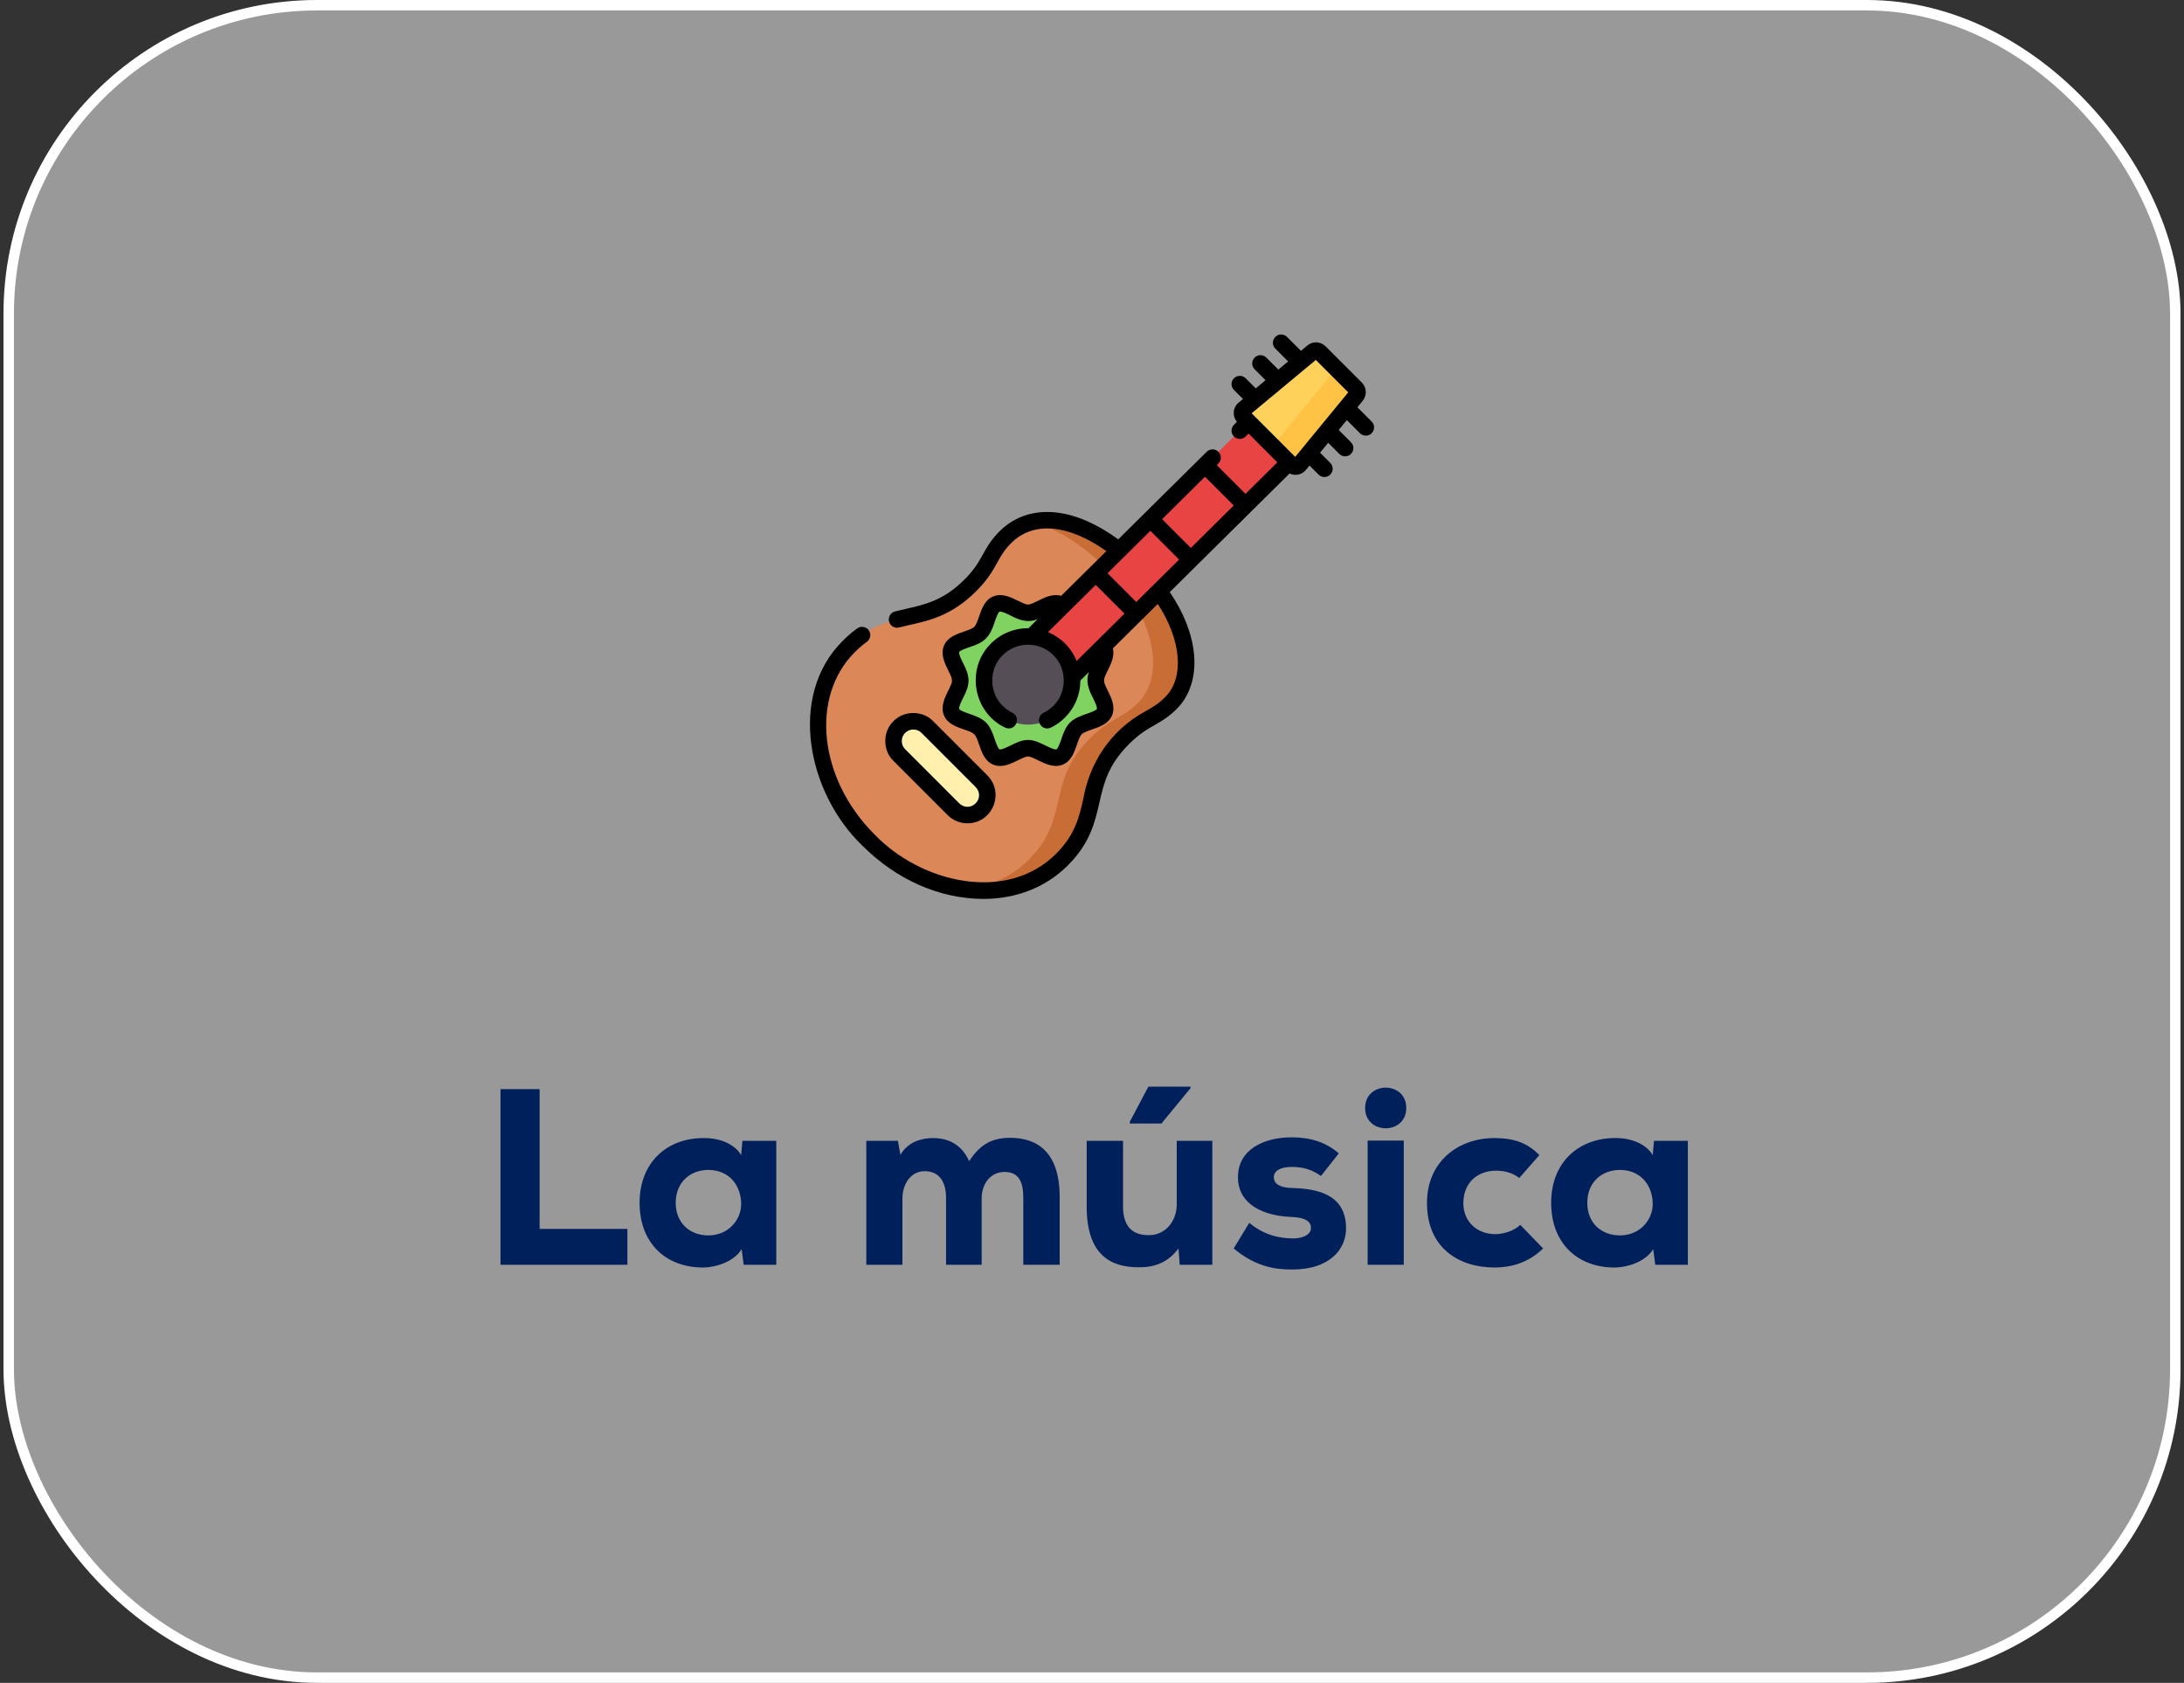
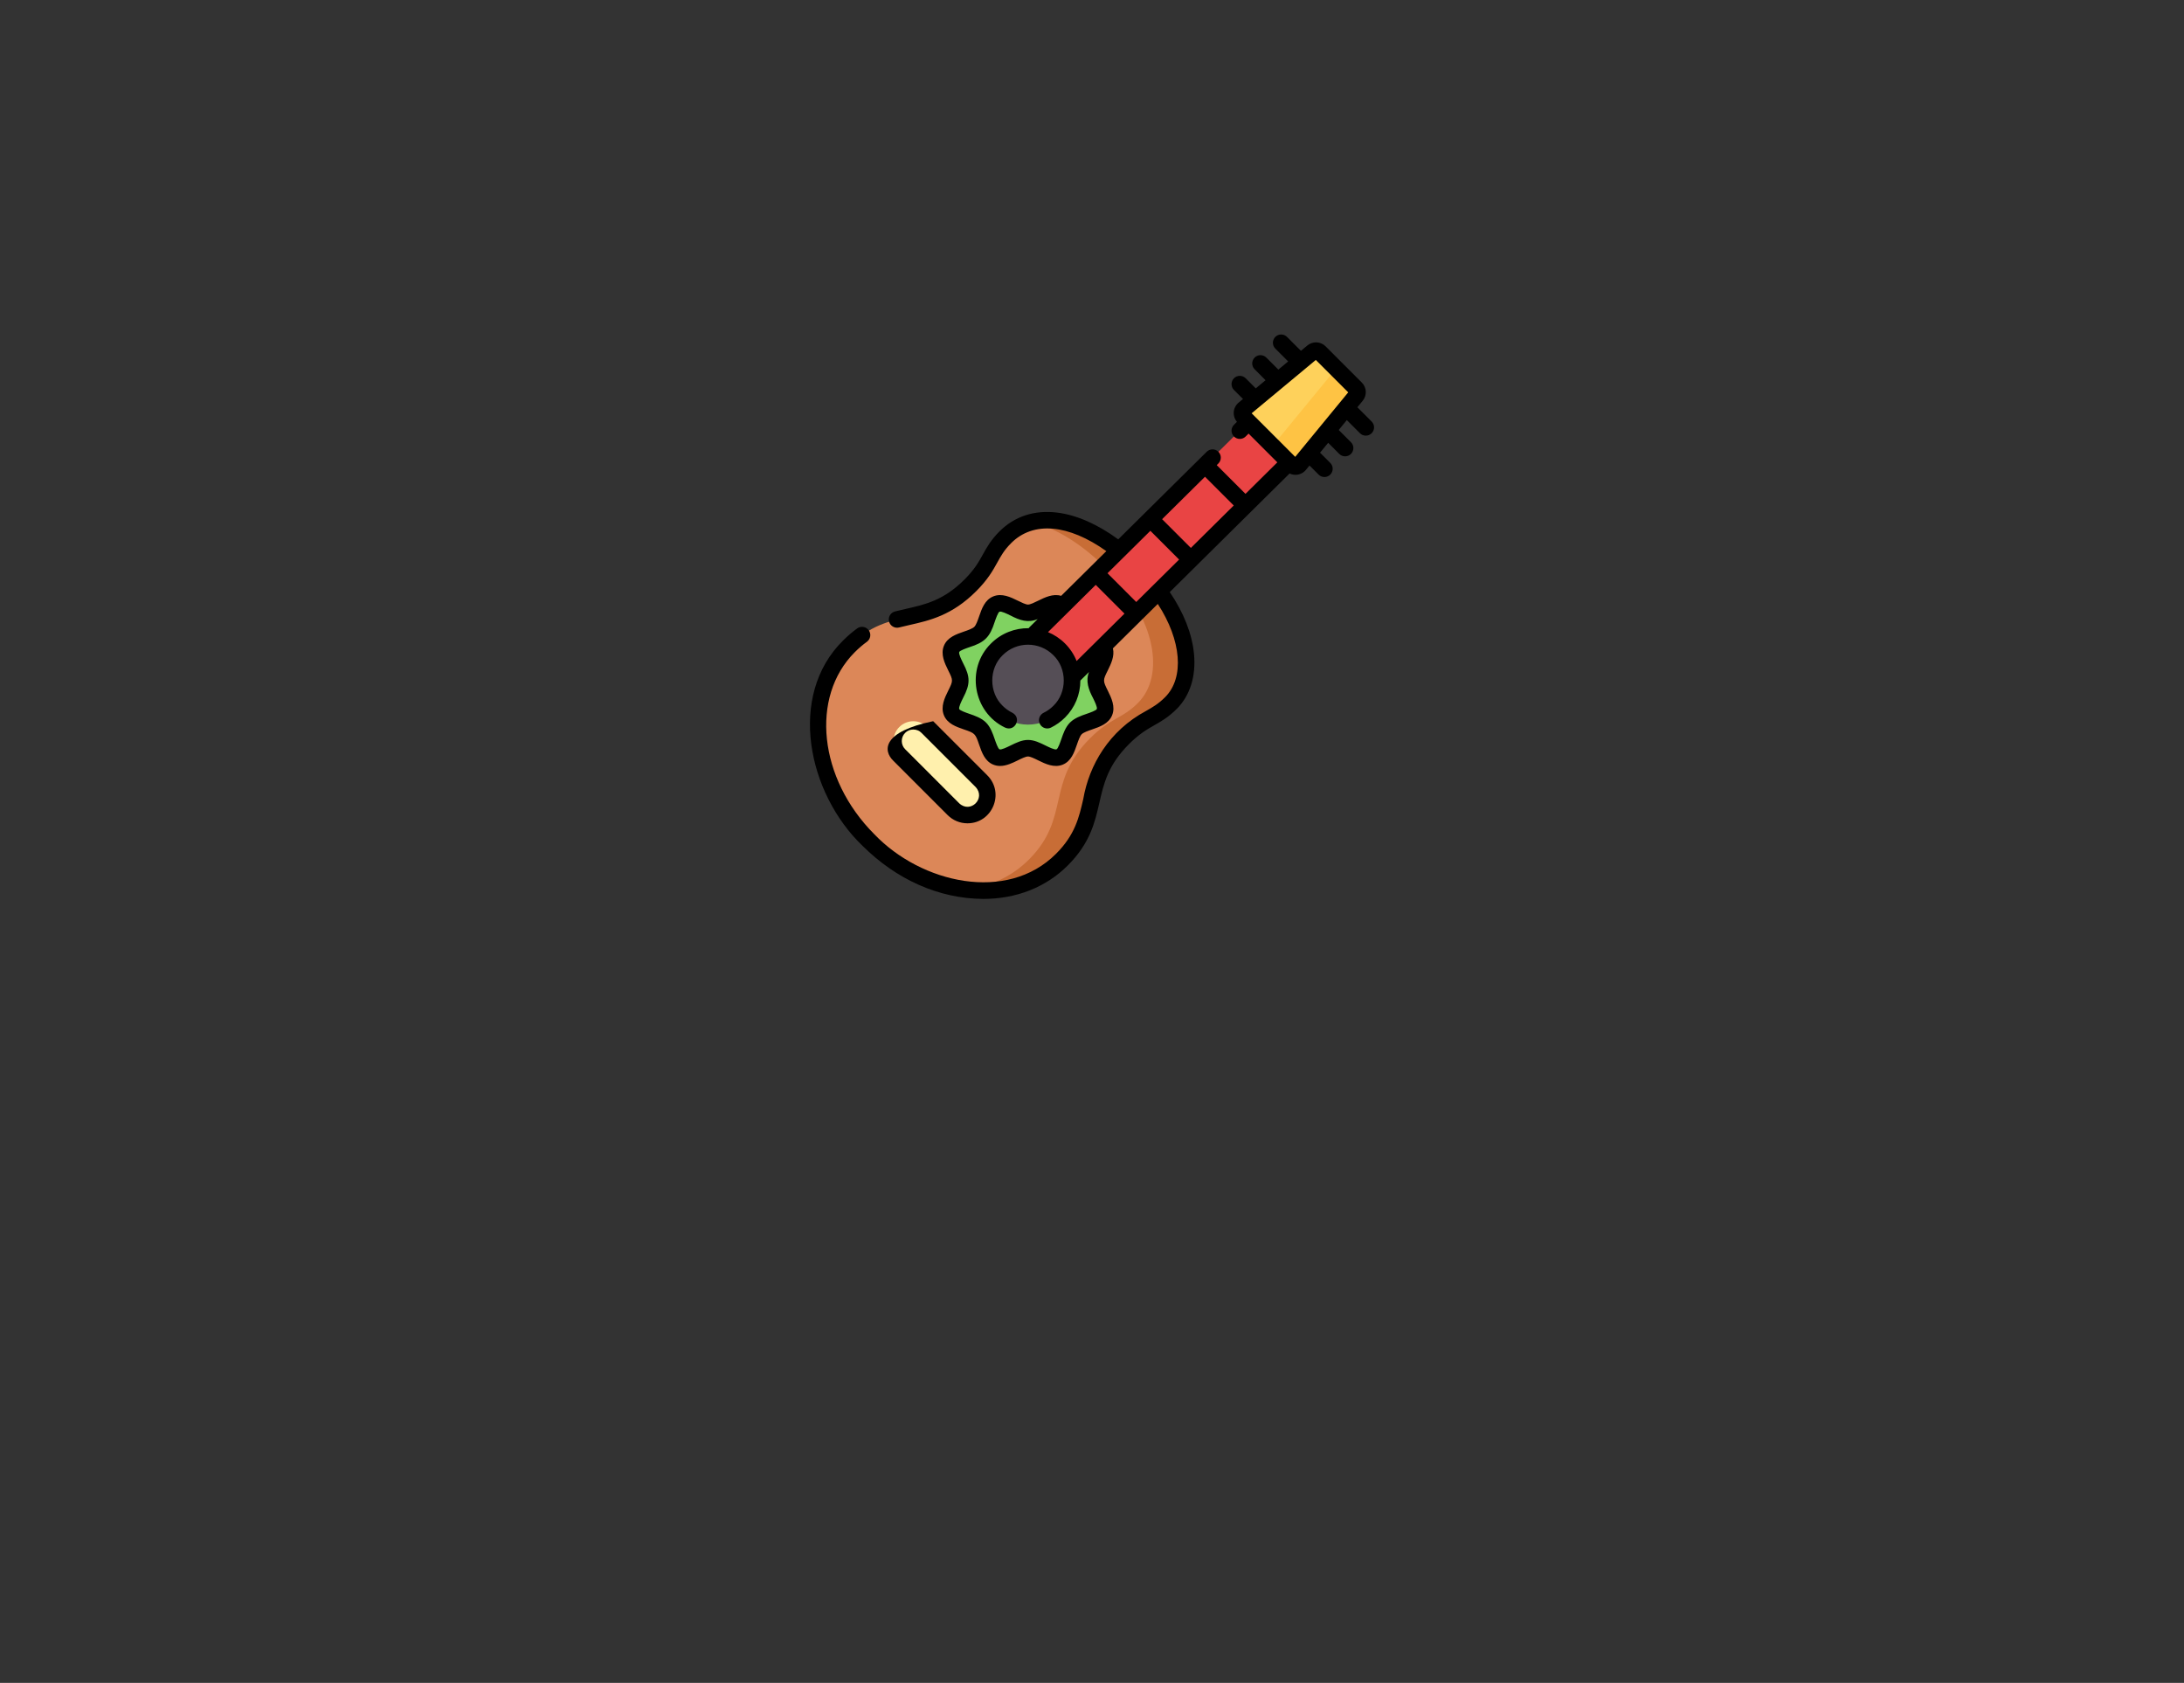
<svg xmlns="http://www.w3.org/2000/svg" width="209" height="161" viewBox="0 0 209 161" fill="none">
  <rect x="0" y="0" width="209" height="161" fill="#333333" stroke="none" />
-   <rect x="0.834" y="0.5" width="207.333" height="160" rx="29.5" fill="white" fill-opacity="0.5" />
-   <rect x="0.834" y="0.5" width="207.333" height="160" rx="29.5" stroke="white" />
  <path d="M101.622 82.24C97.026 86.84 88.737 86.001 83.106 80.368C77.66 74.918 76.537 66.541 81.239 61.837C85.27 57.803 88.612 60.25 92.859 56C94.836 54.022 94.623 52.982 96.209 51.395C99.211 48.391 104.295 49.645 109.052 54.405C113.809 59.165 114.673 64.64 112.059 67.256C110.521 68.795 109.464 68.644 107.476 70.634C103.206 74.906 105.642 78.218 101.622 82.24Z" fill="#DC8758" />
  <path d="M109.053 54.406C105.433 50.783 101.624 49.192 98.687 49.962C100.961 50.468 103.467 51.982 105.889 54.406C110.646 59.166 111.51 64.64 108.896 67.256C107.358 68.796 106.301 68.644 104.313 70.634C100.043 74.907 102.479 78.218 98.459 82.24C96.831 83.87 94.738 84.816 92.465 85.109C95.918 85.533 99.259 84.606 101.623 82.24C105.643 78.218 103.207 74.907 107.477 70.634C109.465 68.644 110.522 68.795 112.06 67.256C114.674 64.64 113.81 59.166 109.053 54.406Z" fill="#C86D36" />
  <path d="M102.956 60.527C102.266 59.837 102.255 58.143 101.406 57.792C100.527 57.428 99.314 58.63 98.377 58.63C97.44 58.63 96.227 57.428 95.347 57.792C94.499 58.143 94.488 59.837 93.798 60.527C93.108 61.217 91.414 61.228 91.063 62.077C90.699 62.956 91.901 64.169 91.901 65.106C91.901 66.043 90.699 67.255 91.063 68.135C91.414 68.984 93.108 68.995 93.798 69.685C94.488 70.375 94.499 72.069 95.347 72.42C96.227 72.784 97.44 71.582 98.377 71.582C99.314 71.582 100.527 72.784 101.406 72.42C102.255 72.069 102.266 70.375 102.956 69.685C103.646 68.995 105.34 68.984 105.691 68.135C106.055 67.255 104.853 66.043 104.853 65.106C104.853 64.169 106.055 62.956 105.691 62.077C105.34 61.228 103.646 61.217 102.956 60.527Z" fill="#80D261" />
  <path d="M91.243 77.421L86.059 72.237C85.319 71.497 85.319 70.296 86.059 69.556C86.8 68.815 88 68.815 88.741 69.556L93.925 74.74C94.665 75.481 94.665 76.681 93.925 77.421C93.184 78.162 91.984 78.162 91.243 77.421Z" fill="#FFF0AD" />
  <path d="M123.68 43.917L102.345 65.028L99.923 62.631L98.455 61.179L119.79 40.067L123.68 43.917Z" fill="#E94444" />
  <path d="M98.377 69.325C100.707 69.325 102.596 67.436 102.596 65.106C102.596 62.776 100.707 60.887 98.377 60.887C96.047 60.887 94.158 62.776 94.158 65.106C94.158 67.436 96.047 69.325 98.377 69.325Z" fill="#554E56" />
  <path d="M129.795 37.841L124.362 44.449C124.171 44.682 123.822 44.699 123.609 44.486L121.385 42.262H121.383L119.001 39.88C118.789 39.669 118.805 39.32 119.035 39.129L125.612 33.663C125.814 33.495 126.111 33.509 126.297 33.695L127.541 34.938L129.761 37.157C129.946 37.343 129.961 37.638 129.795 37.841Z" fill="#FED15B" />
  <path d="M129.795 37.841L124.362 44.449C124.171 44.682 123.822 44.699 123.609 44.486L121.385 42.262C121.598 42.475 121.947 42.458 122.138 42.226L127.57 35.616C127.736 35.416 127.722 35.123 127.541 34.938L129.761 37.157C129.947 37.343 129.961 37.638 129.795 37.841Z" fill="#FEC344" />
-   <path d="M92.584 78.767C94.97 78.764 96.169 75.867 94.484 74.18L89.3 68.996C88.3 67.954 86.501 67.954 85.501 68.996C84.458 69.996 84.458 71.796 85.501 72.796L90.684 77.98C91.192 78.487 91.867 78.767 92.584 78.767ZM86.619 70.114C87.031 69.686 87.771 69.686 88.182 70.114L93.366 75.298C94.36 76.378 92.882 77.854 91.803 76.861L86.619 71.677C86.188 71.246 86.188 70.545 86.619 70.114Z" fill="black" />
+   <path d="M92.584 78.767C94.97 78.764 96.169 75.867 94.484 74.18L89.3 68.996C84.458 69.996 84.458 71.796 85.501 72.796L90.684 77.98C91.192 78.487 91.867 78.767 92.584 78.767ZM86.619 70.114C87.031 69.686 87.771 69.686 88.182 70.114L93.366 75.298C94.36 76.378 92.882 77.854 91.803 76.861L86.619 71.677C86.188 71.246 86.188 70.545 86.619 70.114Z" fill="black" />
  <path d="M131.261 40.328L129.896 38.962L130.405 38.343C130.832 37.824 130.795 37.074 130.32 36.598L126.856 33.135C126.378 32.658 125.625 32.623 125.105 33.055L124.494 33.563L123.161 32.232C122.852 31.923 122.351 31.923 122.043 32.232C121.734 32.541 121.734 33.042 122.043 33.35L123.272 34.579L122.332 35.36L121.182 34.21C120.873 33.901 120.372 33.901 120.063 34.211C119.754 34.52 119.755 35.02 120.064 35.329L121.11 36.375L120.171 37.156L119.204 36.189C118.895 35.88 118.394 35.88 118.085 36.189C117.776 36.498 117.776 36.999 118.085 37.307L118.949 38.172L118.529 38.52C118.249 38.754 118.078 39.096 118.062 39.461C118.046 39.789 118.158 40.111 118.369 40.36L118.088 40.638C117.777 40.946 117.775 41.447 118.082 41.757C118.389 42.068 118.89 42.07 119.201 41.763L119.484 41.482L122.235 44.233L119.188 47.248L116.437 44.497L116.592 44.345C116.902 44.037 116.905 43.536 116.597 43.226C116.29 42.916 115.789 42.913 115.479 43.22L107.01 51.6C105.025 50.148 103.014 49.265 101.158 49.039C98.992 48.776 97.087 49.397 95.649 50.836C94.821 51.664 94.431 52.369 94.053 53.051C93.647 53.783 93.264 54.475 92.299 55.441C90.31 57.431 88.566 57.826 86.72 58.244C86.37 58.323 86.009 58.405 85.647 58.498C85.224 58.606 84.969 59.037 85.078 59.461C85.185 59.887 85.629 60.139 86.04 60.03C86.38 59.943 86.715 59.867 87.07 59.787C88.961 59.359 91.105 58.873 93.418 56.559C94.54 55.437 95.017 54.576 95.437 53.817C95.791 53.178 96.097 52.625 96.768 51.955C98.879 49.842 102.243 50.144 105.872 52.727L101.549 57.004C100.771 56.77 99.986 57.156 99.347 57.47C98.996 57.643 98.598 57.839 98.377 57.839C98.156 57.839 97.757 57.643 97.406 57.47C96.724 57.135 95.875 56.717 95.045 57.061C94.241 57.393 93.952 58.232 93.697 58.972C93.564 59.356 93.414 59.792 93.239 59.967C93.063 60.142 92.628 60.293 92.243 60.425C91.503 60.681 90.664 60.97 90.332 61.774C89.988 62.604 90.406 63.453 90.741 64.135C91.22 65.094 91.219 65.118 90.741 66.076C90.406 66.758 89.988 67.607 90.332 68.437C90.665 69.241 91.503 69.53 92.243 69.786C93.296 70.141 93.342 70.187 93.697 71.239C93.952 71.979 94.241 72.818 95.045 73.15C95.265 73.241 95.485 73.279 95.704 73.279C96.312 73.279 96.904 72.988 97.406 72.741C97.757 72.568 98.156 72.372 98.377 72.372C98.598 72.372 98.996 72.568 99.347 72.741C100.029 73.076 100.878 73.494 101.709 73.15C102.512 72.818 102.802 71.979 103.057 71.239C103.19 70.855 103.34 70.419 103.515 70.244C103.69 70.069 104.126 69.919 104.51 69.786C105.25 69.531 106.089 69.241 106.422 68.437C106.765 67.607 106.348 66.758 106.012 66.076C105.534 65.117 105.534 65.093 106.012 64.135C106.314 63.522 106.679 62.775 106.502 62.027L110.796 57.778C113.054 61.245 113.367 64.828 111.499 66.697C110.855 67.342 110.31 67.653 109.679 68.012C106.117 69.915 104.224 73.209 103.665 76.439C103.262 78.198 102.881 79.86 101.062 81.68C96.353 86.392 88.159 84.507 83.666 79.808C78.354 74.492 77.516 66.681 81.798 62.396C82.175 62.019 82.564 61.685 82.956 61.402C83.311 61.147 83.391 60.653 83.136 60.298C82.88 59.944 82.386 59.863 82.032 60.119C81.571 60.451 81.116 60.84 80.679 61.278C75.341 66.54 77.277 75.891 82.547 80.926C85.776 84.133 89.826 85.975 94.089 86C97.259 86 100.094 84.887 102.182 82.798C104.322 80.657 104.772 78.692 105.207 76.791C105.63 74.945 106.029 73.2 108.036 71.192C109.018 70.21 109.752 69.791 110.462 69.386C111.132 69.005 111.823 68.611 112.618 67.814C113.883 66.549 114.466 64.682 114.261 62.556C114.076 60.636 113.276 58.605 111.941 56.645L123.408 45.298C123.601 45.39 123.816 45.436 124.032 45.425C124.397 45.407 124.741 45.235 124.973 44.952L125.315 44.536L126.184 45.405C126.493 45.714 126.993 45.714 127.302 45.405C127.611 45.096 127.611 44.596 127.302 44.287L126.324 43.308L127.101 42.363L128.163 43.426C128.472 43.735 128.973 43.735 129.282 43.426C129.591 43.117 129.591 42.616 129.282 42.307L128.11 41.135L128.886 40.191L130.143 41.447C130.452 41.756 130.952 41.756 131.262 41.447C131.57 41.138 131.57 40.637 131.261 40.328ZM125.919 34.436L129.02 37.536L123.948 43.707L123.923 43.682C123.922 43.681 123.921 43.68 123.92 43.679C123.918 43.677 123.917 43.676 123.915 43.675L119.778 39.539L125.919 34.436ZM118.063 48.361L113.961 52.42L111.21 49.67L115.313 45.61L118.063 48.361ZM108.734 57.593L105.983 54.842L110.086 50.782L112.836 53.533L108.734 57.593ZM103.028 63.239C102.779 62.619 102.406 62.049 101.919 61.563C101.438 61.082 100.883 60.72 100.29 60.476L104.858 55.955L107.609 58.705L103.028 63.239ZM104.593 66.774C104.756 67.107 105.03 67.663 104.96 67.832C104.9 67.978 104.288 68.189 103.994 68.29C103.448 68.478 102.829 68.692 102.396 69.125C101.963 69.558 101.75 70.177 101.562 70.722C101.46 71.016 101.249 71.628 101.104 71.688C100.935 71.758 100.378 71.484 100.046 71.321C99.515 71.06 98.966 70.79 98.377 70.79C97.788 70.79 97.239 71.06 96.708 71.321C96.375 71.484 95.82 71.758 95.65 71.688C95.504 71.628 95.293 71.016 95.192 70.722C95.004 70.177 94.79 69.558 94.357 69.125C93.924 68.692 93.305 68.478 92.76 68.29C92.466 68.189 91.854 67.978 91.794 67.832C91.724 67.663 91.998 67.107 92.161 66.774C92.861 65.448 92.86 64.761 92.161 63.436C91.997 63.104 91.724 62.547 91.794 62.378C91.854 62.233 92.465 62.022 92.76 61.92C94.232 61.453 94.725 60.959 95.192 59.488C95.293 59.194 95.504 58.582 95.65 58.522C95.819 58.452 96.375 58.726 96.708 58.889C97.558 59.335 98.379 59.627 99.304 59.226L98.521 60.001C98.49 60.032 98.463 60.065 98.438 60.099C97.135 60.084 95.827 60.571 94.835 61.563C92.402 63.951 93.112 68.146 96.185 69.611C97.142 70.036 97.803 68.679 96.877 68.189C96.536 68.022 96.225 67.8 95.953 67.529C94.624 66.253 94.624 63.957 95.953 62.681C97.29 61.345 99.464 61.345 100.801 62.681C102.13 63.957 102.13 66.253 100.801 67.529C100.528 67.802 100.216 68.024 99.872 68.191C99.479 68.381 99.315 68.854 99.506 69.247C99.697 69.644 100.178 69.803 100.563 69.614C101.065 69.37 101.521 69.045 101.919 68.647C102.864 67.702 103.385 66.446 103.386 65.109L104.215 64.289C103.866 65.15 104.18 65.99 104.593 66.774Z" fill="black" />
-   <path d="M47.895 104.2H51.639V117.568H60.039V121H47.895V104.2ZM70.926 110.512L71.046 109.144H74.286C74.286 113.08 74.286 117.064 74.286 121H71.166L70.974 119.512C70.182 120.76 68.478 121.24 67.326 121.264C63.774 121.288 61.206 118.984 61.206 115.072C61.206 111.136 63.918 108.832 67.422 108.88C68.91 108.88 70.302 109.456 70.926 110.512ZM67.782 111.928C66.054 111.928 64.662 113.104 64.662 115.072C64.662 117.04 66.054 118.192 67.782 118.192C69.726 118.192 70.926 116.68 70.926 115.192C70.926 113.488 69.846 111.928 67.782 111.928ZM93.942 121H90.534V114.64C90.534 113.08 89.909 112.048 88.493 112.048C87.126 112.048 86.358 113.32 86.358 114.664V121H82.901V109.144H85.925L86.165 110.488C86.909 109.192 88.278 108.88 89.285 108.88C90.582 108.88 91.974 109.36 92.742 111.088C93.797 109.48 94.925 108.856 96.677 108.856C99.15 108.856 101.406 110.104 101.406 114.52V121H97.925V114.592C97.925 113.104 97.517 112.12 96.126 112.12C94.757 112.12 93.942 113.296 93.942 114.64V121ZM107.471 109.144V115.408C107.471 117.232 108.263 118.168 109.919 118.168C111.527 118.192 112.607 116.8 112.607 115.264V109.144H116.015V121H112.895L112.775 119.44C111.719 120.856 110.375 121.264 108.935 121.24C106.271 121.24 103.991 120.04 103.991 115.432V109.144H107.471ZM113.927 103.96H109.895L108.119 107.32V107.488H111.143L113.927 104.104V103.96ZM128.116 110.344L126.412 112.504C125.524 111.88 124.684 111.64 123.604 111.64C122.476 111.64 121.9 112.048 121.9 112.624C121.9 113.272 122.5 113.632 123.652 113.656C125.98 113.728 128.788 114.208 128.812 117.472C128.836 119.392 127.396 121.456 123.628 121.456C121.876 121.456 120.076 121.12 118.06 119.44L119.548 116.992C121.012 118.192 122.428 118.456 123.676 118.48C124.684 118.504 125.476 118.096 125.452 117.472C125.452 116.92 125.044 116.464 123.436 116.416C121.228 116.32 118.468 115.408 118.468 112.624C118.468 109.936 121.012 108.808 123.58 108.808C125.404 108.808 126.868 109.264 128.116 110.344ZM134.334 109.12V121H130.878V109.12H134.334ZM130.638 106C130.638 108.592 134.574 108.592 134.574 106C134.574 103.408 130.638 103.408 130.638 106ZM145.485 117.184L147.669 119.44C146.253 120.832 144.549 121.264 143.037 121.264C139.581 121.264 136.557 119.368 136.557 115.096C136.557 111.112 139.557 108.88 143.013 108.88C144.741 108.88 146.109 109.264 147.309 110.512L145.389 112.696C144.669 112.144 143.877 112 143.157 112C141.429 112 140.037 113.128 140.037 115.096C140.037 116.992 141.477 118.072 143.085 118.072C143.853 118.072 144.909 117.76 145.485 117.184ZM158.16 110.512L158.28 109.144H161.52C161.52 113.08 161.52 117.064 161.52 121H158.4L158.208 119.512C157.416 120.76 155.712 121.24 154.56 121.264C151.008 121.288 148.44 118.984 148.44 115.072C148.44 111.136 151.152 108.832 154.656 108.88C156.144 108.88 157.536 109.456 158.16 110.512ZM155.016 111.928C153.288 111.928 151.896 113.104 151.896 115.072C151.896 117.04 153.288 118.192 155.016 118.192C156.96 118.192 158.16 116.68 158.16 115.192C158.16 113.488 157.08 111.928 155.016 111.928Z" fill="#00205C" />
</svg>